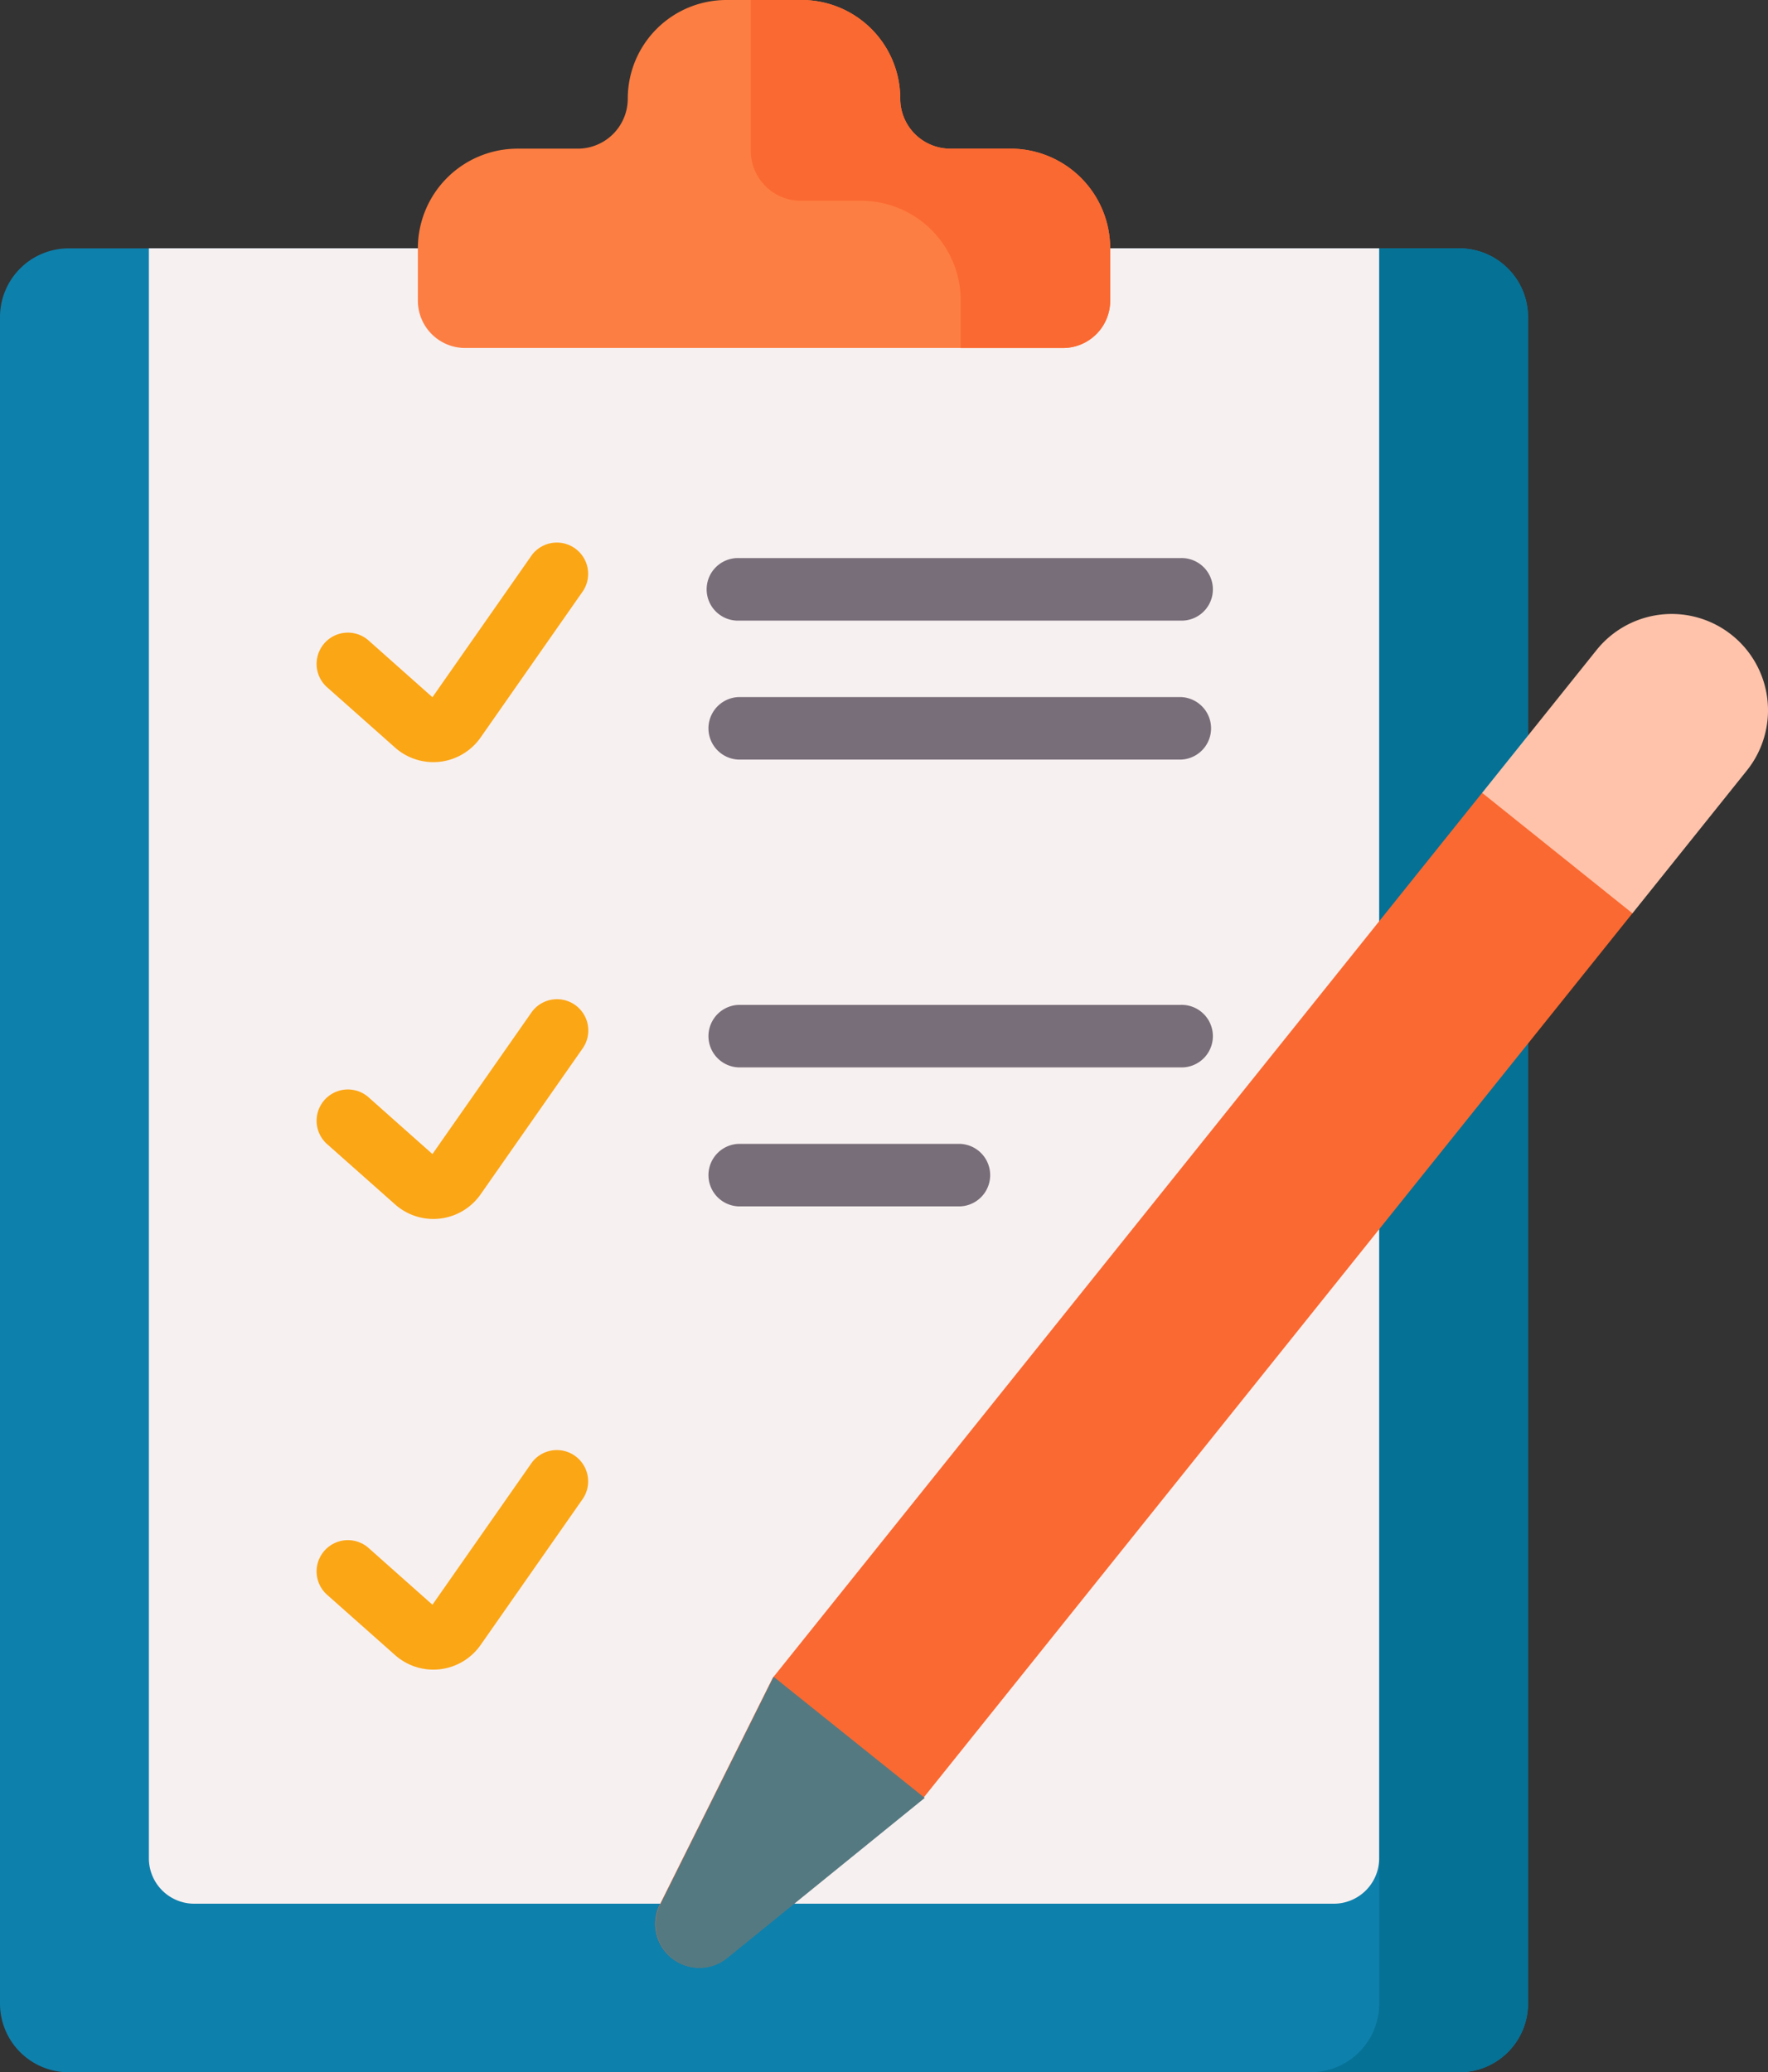
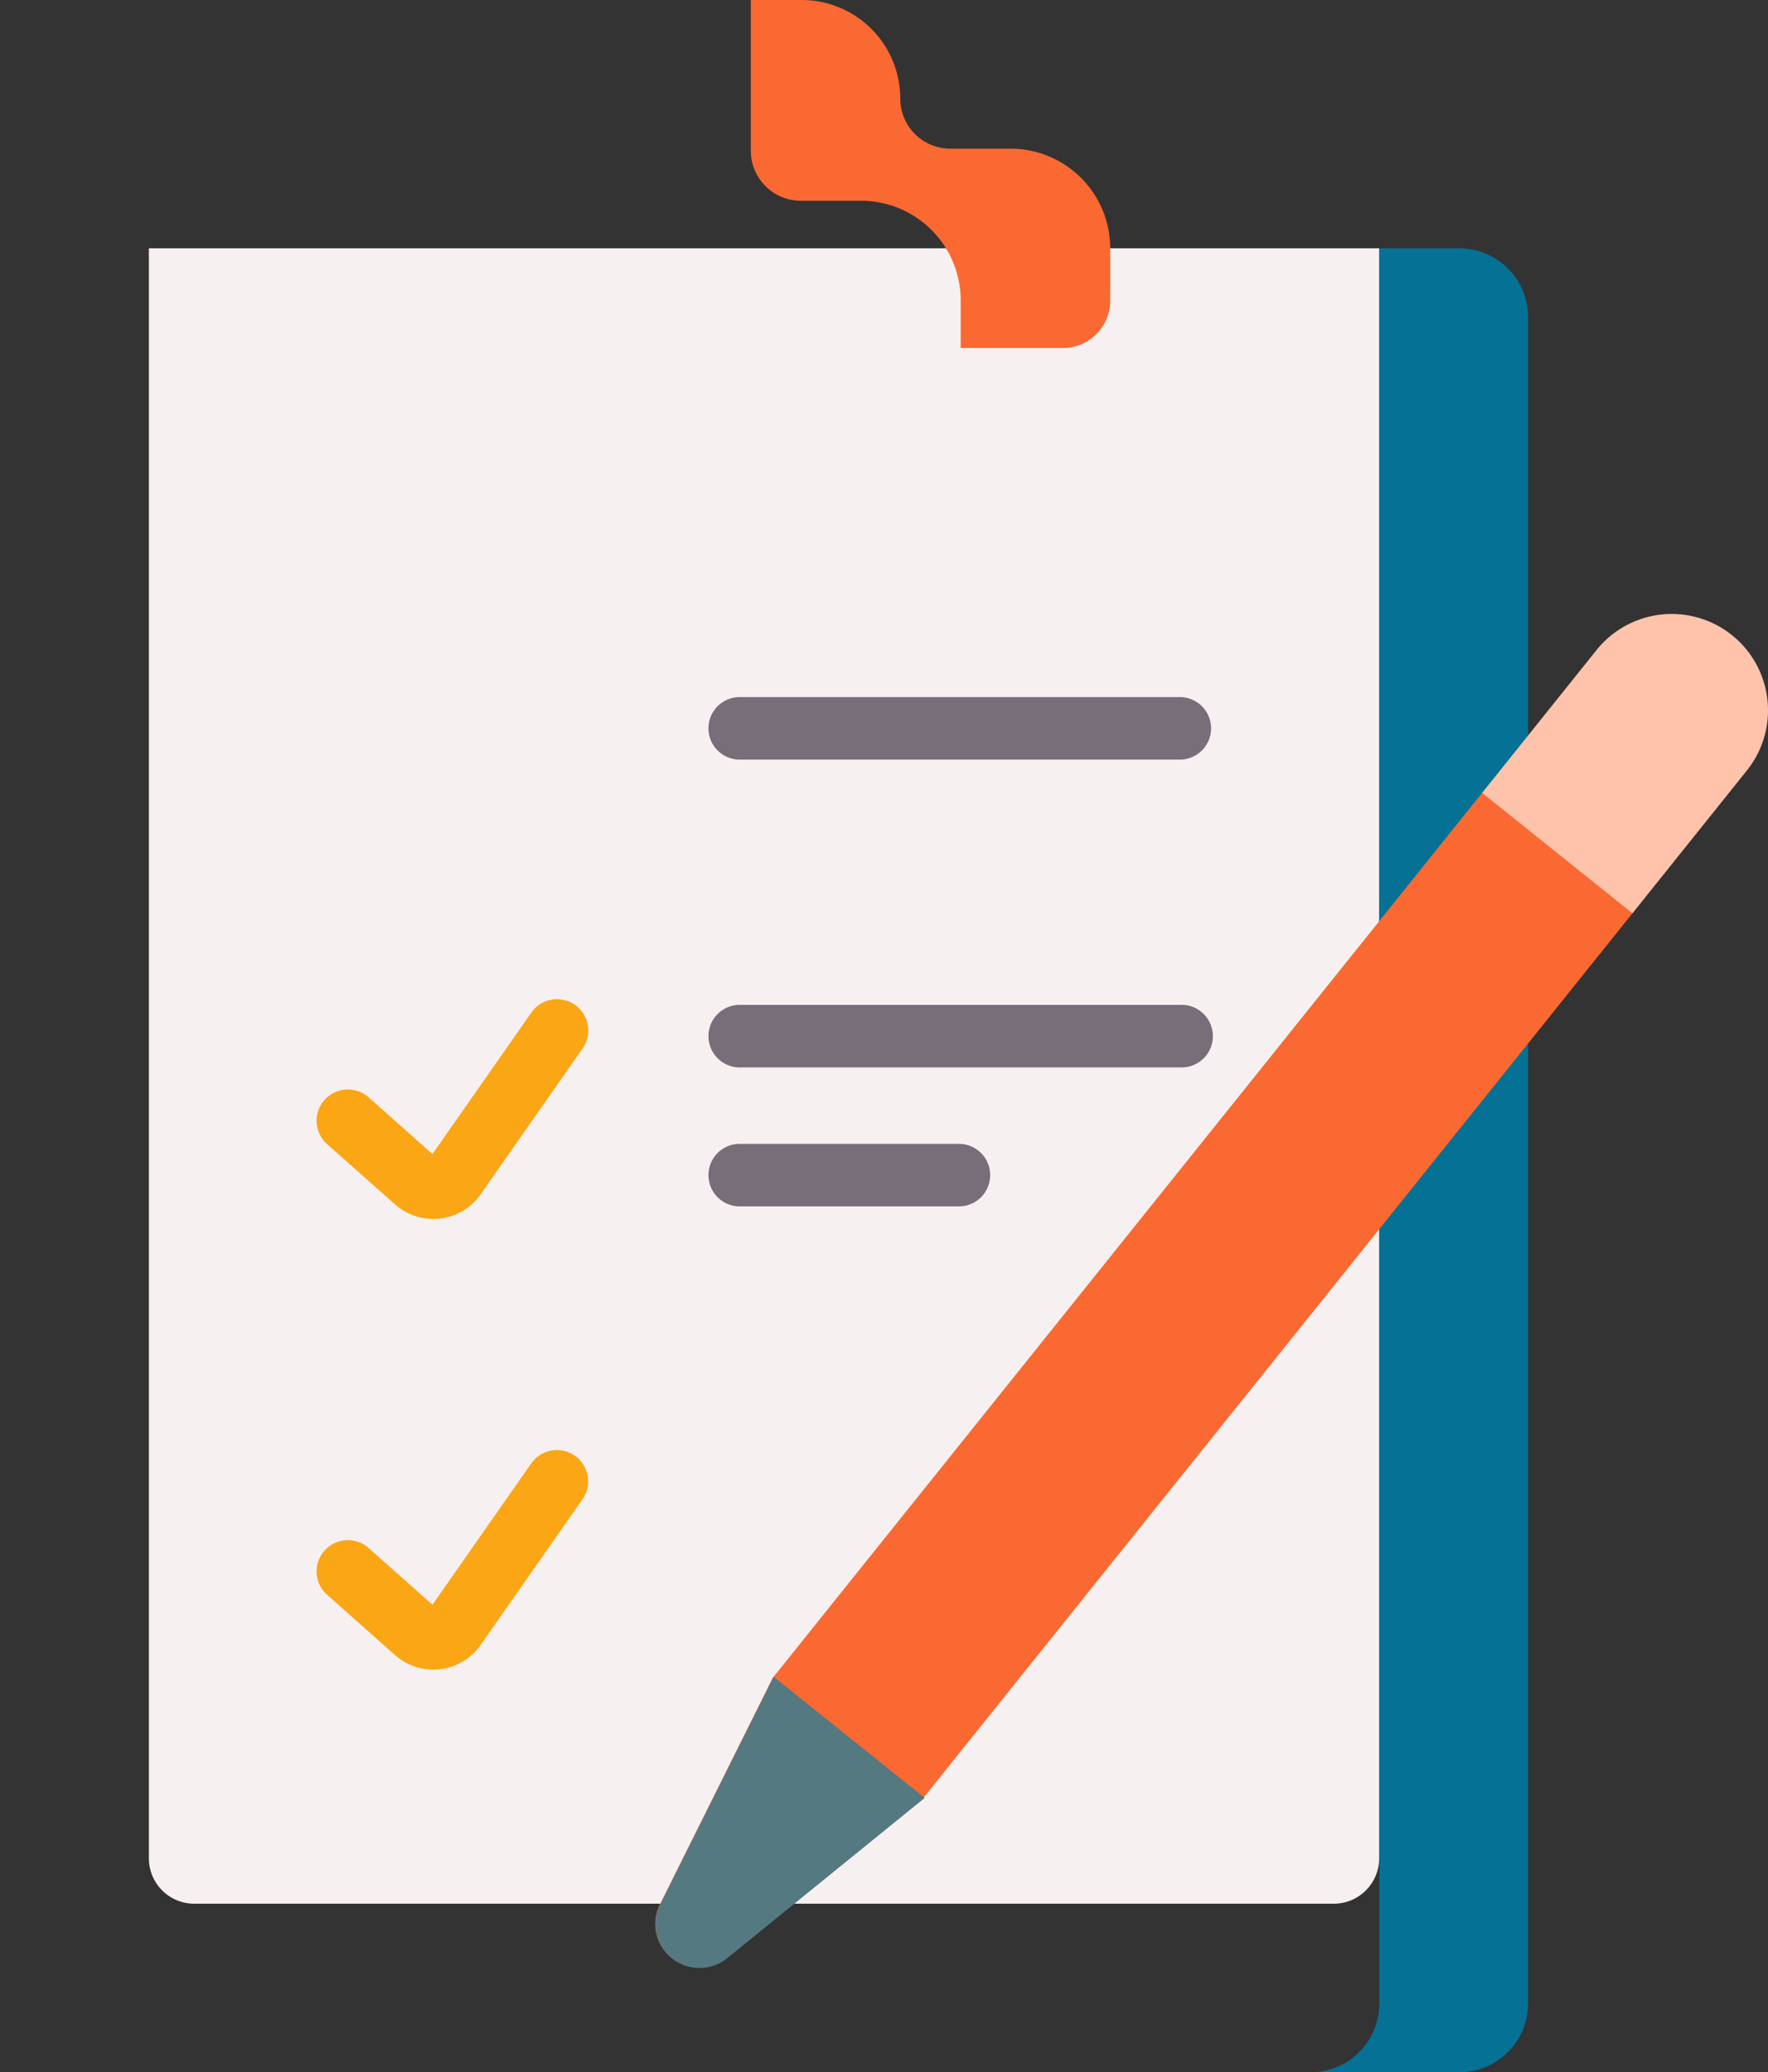
<svg xmlns="http://www.w3.org/2000/svg" id="task" width="66.857" height="78.368" viewBox="0 0 66.857 78.368">
  <rect x="0" y="0" width="66.857" height="78.368" fill="#333333" stroke="none" />
-   <path id="Tracé_5789" data-name="Tracé 5789" d="M37.6,127.731V63.956a2.6,2.6,0,0,1,2.6-2.6H92.782a2.6,2.6,0,0,1,2.6,2.6v63.775a2.6,2.6,0,0,1-2.6,2.6H40.2a2.6,2.6,0,0,1-2.6-2.6Z" transform="translate(-37.6 -51.964)" fill="#0e80ac" />
  <path id="Tracé_5790" data-name="Tracé 5790" d="M366.994,61.356h-3.025v66.376a2.6,2.6,0,0,1-2.6,2.6h5.626a2.6,2.6,0,0,0,2.6-2.6V63.957A2.6,2.6,0,0,0,366.994,61.356Z" transform="translate(-311.811 -51.965)" fill="#057195" />
  <path id="Tracé_5791" data-name="Tracé 5791" d="M74.383,61.356v60.885a1.716,1.716,0,0,0,1.716,1.716H119.19a1.716,1.716,0,0,0,1.716-1.716V61.356Z" transform="translate(-68.753 -51.965)" fill="#f7f0f0" />
-   <path id="Tracé_5792" data-name="Tracé 5792" d="M159.083,3.73A3.73,3.73,0,0,0,155.353,0h-2.844a3.73,3.73,0,0,0-3.73,3.73,1.892,1.892,0,0,1-1.892,1.892h-2.276a3.769,3.769,0,0,0-3.769,3.769v1.98a1.789,1.789,0,0,0,1.789,1.789h22.6a1.789,1.789,0,0,0,1.789-1.789V9.391a3.769,3.769,0,0,0-3.769-3.769h-2.276a1.892,1.892,0,0,1-1.892-1.892Z" transform="translate(-125.04)" fill="#fd7e42" />
  <path id="Tracé_5793" data-name="Tracé 5793" d="M232.895,5.622h-2.276a1.892,1.892,0,0,1-1.892-1.892A3.73,3.73,0,0,0,225,0h-1.925V5.7a1.892,1.892,0,0,0,1.892,1.892h2.276a3.769,3.769,0,0,1,3.769,3.769v1.8h3.865a1.789,1.789,0,0,0,1.789-1.789V9.391a3.769,3.769,0,0,0-3.769-3.769Z" transform="translate(-194.683)" fill="#fa6931" />
-   <path id="Tracé_5794" data-name="Tracé 5794" d="M118.654,141.61l-2.592-2.3a1.183,1.183,0,0,1,1.571-1.768l2.436,2.165,3.758-5.375a1.183,1.183,0,0,1,1.938,1.355l-3.878,5.547A2.179,2.179,0,0,1,118.654,141.61Z" transform="translate(-103.716 -113.34)" fill="#fba615" />
  <path id="Tracé_5795" data-name="Tracé 5795" d="M118.654,254.477l-2.593-2.3a1.183,1.183,0,0,1,1.571-1.768l2.436,2.165,3.758-5.375a1.183,1.183,0,0,1,1.938,1.356l-3.878,5.547A2.179,2.179,0,0,1,118.654,254.477Z" transform="translate(-103.715 -208.931)" fill="#fba615" />
  <path id="Tracé_5796" data-name="Tracé 5796" d="M118.654,365.828l-2.592-2.3a1.183,1.183,0,0,1,1.571-1.768l2.436,2.165,3.758-5.375a1.183,1.183,0,0,1,1.938,1.355l-3.878,5.547A2.18,2.18,0,0,1,118.654,365.828Z" transform="translate(-103.716 -303.239)" fill="#fba615" />
  <g id="Groupe_1553" data-name="Groupe 1553" transform="translate(26.756 21.105)">
-     <path id="Tracé_5797" data-name="Tracé 5797" d="M230.3,140.249H213.591a1.183,1.183,0,1,1,0-2.365H230.3a1.183,1.183,0,1,1,0,2.365Z" transform="translate(-212.408 -137.884)" fill="#786e79" />
    <path id="Tracé_5798" data-name="Tracé 5798" d="M230.3,174.586H213.591a1.183,1.183,0,0,1,0-2.365H230.3a1.183,1.183,0,0,1,0,2.365Z" transform="translate(-212.408 -166.965)" fill="#786e79" />
    <path id="Tracé_5799" data-name="Tracé 5799" d="M230.3,250.639H213.591a1.183,1.183,0,0,1,0-2.365H230.3a1.183,1.183,0,1,1,0,2.365Z" transform="translate(-212.408 -231.378)" fill="#786e79" />
    <path id="Tracé_5800" data-name="Tracé 5800" d="M221.946,284.976H213.59a1.183,1.183,0,0,1,0-2.365h8.356a1.183,1.183,0,0,1,0,2.365Z" transform="translate(-212.407 -260.459)" fill="#786e79" />
  </g>
  <path id="Tracé_5801" data-name="Tracé 5801" d="M236.93,193.963l-4.592-3.681-1.582.855-26.83,33.476-4.265,8.564a1.652,1.652,0,0,0,2.519,2.019l7.43-6.028,26.83-33.476Z" transform="translate(-174.708 -161.157)" fill="#fa6931" />
  <path id="Tracé_5802" data-name="Tracé 5802" d="M204.031,414.278l-4.289,8.612a1.661,1.661,0,0,0,2.533,2.03l7.471-6.061Z" transform="translate(-174.777 -350.868)" fill="#557981" />
  <path id="Tracé_5803" data-name="Tracé 5803" d="M413.221,152.493a3.642,3.642,0,0,0-5.12.564l-4.326,5.4,5.684,4.556,4.326-5.4A3.642,3.642,0,0,0,413.221,152.493Z" transform="translate(-347.728 -128.474)" fill="#ffc3ab" />
</svg>